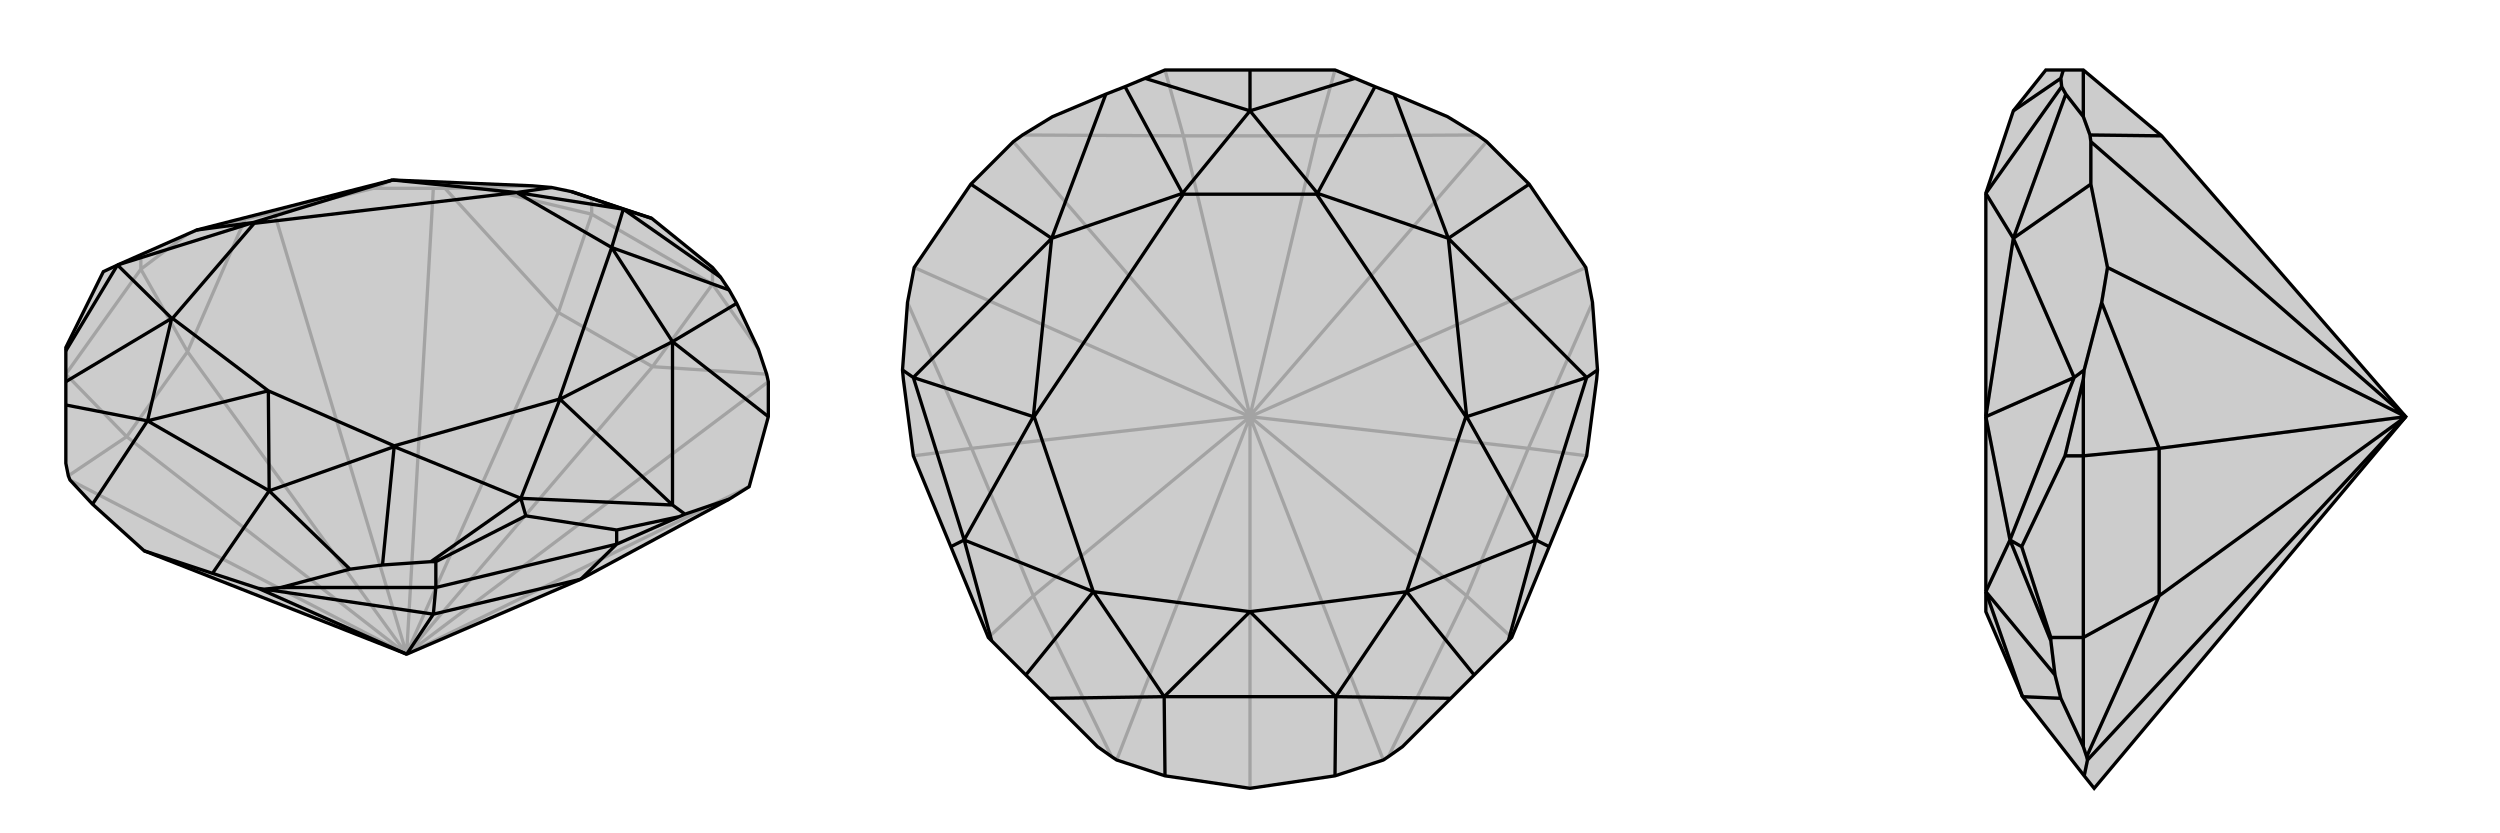
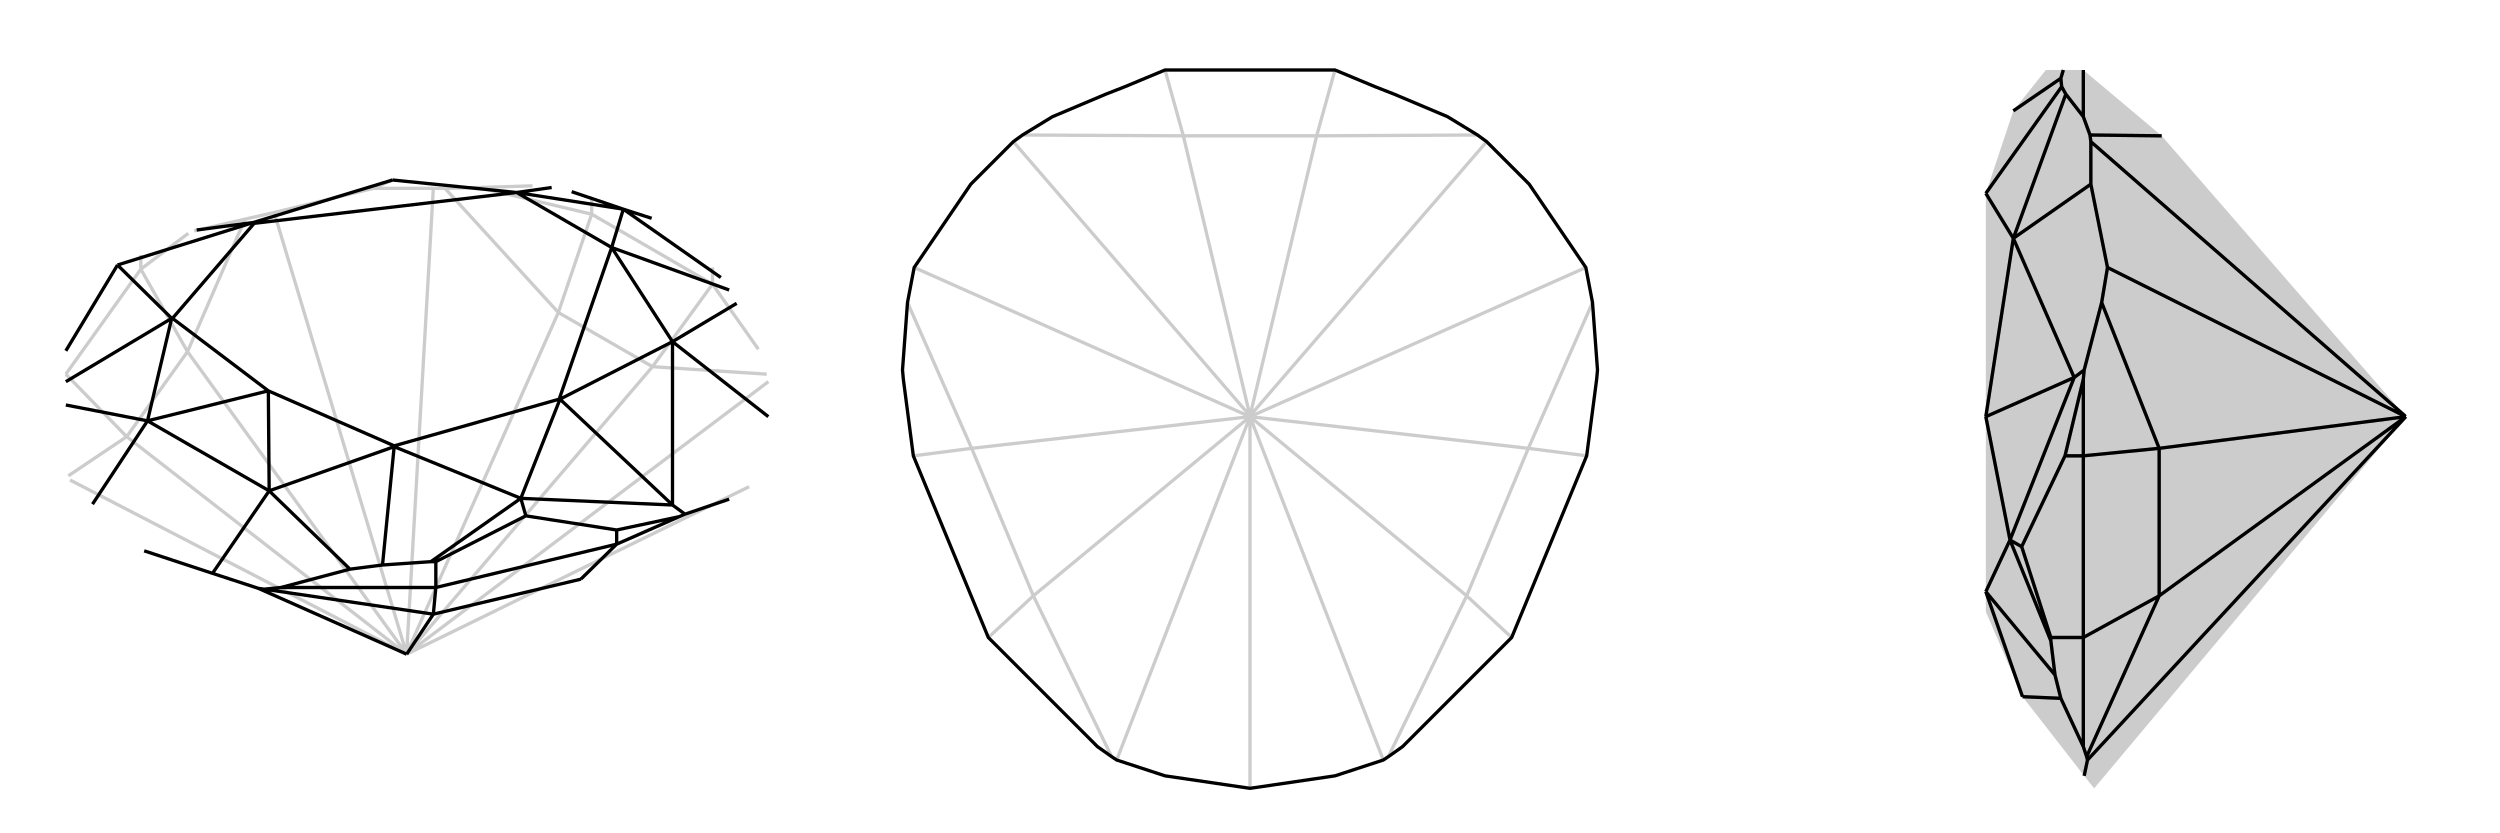
<svg xmlns="http://www.w3.org/2000/svg" viewBox="0 0 3000 1000">
  <g stroke="currentColor" stroke-width="4" fill="none" transform="translate(-12 -31)">
-     <path fill="currentColor" stroke="none" fill-opacity=".2" d="M709,726L887,630L911,615L934,531L934,489L932,480L922,450L896,395L887,379L877,364L867,352L794,293L722,269L698,261L674,256L651,254L483,247L248,307L153,349L136,357L91,448L91,452L91,489L91,517L91,587L94,602L96,607L123,636L185,692L500,816z" />
    <path stroke-opacity=".2" d="M181,354L181,337M722,288L722,269M867,372L867,352M91,480L181,354M91,480L164,555M181,354L238,311M181,354L237,453M722,288L587,256M867,372L922,450M722,288L867,372M722,288L682,406M867,372L795,471M500,816L96,607M164,555L94,602M164,555L237,453M500,816L164,555M500,816L341,286M237,453L306,294M500,816L237,453M500,816L911,615M500,815L532,257M682,406L546,257M501,815L934,489M795,471L932,480M500,816L500,815M500,816L501,815M682,406L795,471M682,406L500,815M795,471L501,815M587,256L651,254M532,257L460,257M587,256L546,257M532,257L546,257M341,286L460,257M306,294L245,308M341,286L306,294M460,257L483,247" />
-     <path d="M709,726L887,630L911,615L934,531L934,489L932,480L922,450L896,395L887,379L877,364L867,352L794,293L722,269L698,261L674,256L651,254L483,247L248,307L153,349L136,357L91,448L91,452L91,489L91,517L91,587L94,602L96,607L123,636L185,692L500,816z" />
    <path d="M535,736L535,705M752,684L752,667M535,736L349,736M535,736L752,684M535,736L532,768M752,684L827,651M752,684L709,726M500,816L322,737M532,768L329,738M532,768L709,726M500,816L532,768M794,293L760,282M887,630L834,648M934,531L819,441M752,667L643,650M752,667L827,651M827,651L834,648M834,648L819,637M535,705L529,705M535,705L643,650M643,650L637,629M349,736L432,714M322,737L267,719M349,736L329,738M322,737L329,738M185,692L267,719M123,636L189,536M267,719L335,620M698,261L760,282M877,364L760,282M674,256L632,262M896,395L819,441M887,379L746,328M819,637L819,441M248,307L316,298M819,637L637,629M819,637L684,510M91,452L153,349M529,705L471,709M529,705L637,629M91,517L189,536M91,489L218,413M432,714L471,709M432,714L335,620M471,709L485,567M189,536L335,620M760,282L632,262M760,282L746,328M483,247L632,262M483,247L316,298M632,262L632,262M819,441L746,328M819,441L684,510M746,328L746,328M153,349L316,298M153,349L218,413M316,298L317,299M637,629L684,510M637,629L485,567M684,510L683,510M218,413L189,536M189,536L334,500M218,413L219,413M485,567L335,620M335,620L334,500M485,567L485,566M632,262L746,328M632,262L317,299M746,328L683,510M317,299L219,413M683,510L485,566M334,500L219,413M334,500L485,566" />
  </g>
  <g stroke="currentColor" stroke-width="4" fill="none" transform="translate(1000 0)">
-     <path fill="currentColor" stroke="none" fill-opacity=".2" d="M500,84L602,84L626,94L650,104L673,113L737,140L773,162L784,170L835,221L903,321L911,363L917,444L916,455L904,547L859,656L814,765L810,769L769,810L741,838L683,896L666,908L660,912L602,931L500,946L398,931L340,912L334,908L317,896L259,838L231,810L190,769L186,765L141,656L96,547L84,455L83,444L89,363L97,321L165,221L216,170L227,162L263,140L327,113L350,104L374,94L398,84z" />
    <path stroke-opacity=".2" d="M500,500L500,946M186,765L240,715M814,765L760,715M96,547L166,538M904,547L834,538M398,84L420,163M602,84L580,163M500,500L340,912M240,715L334,908M500,500L660,912M760,715L666,908M240,715L166,538M500,500L240,715M760,715L834,538M500,500L760,715M500,500L97,321M166,538L89,363M500,500L166,538M500,500L903,321M834,538L911,363M500,500L834,538M500,499L216,170M420,163L227,162M500,499L784,170M580,163L773,162M500,500L500,499M500,500L500,499M420,163L580,163M420,163L500,499M580,163L500,499" />
    <path d="M500,84L602,84L626,94L650,104L673,113L737,140L773,162L784,170L835,221L903,321L911,363L917,444L916,455L904,547L859,656L814,765L810,769L769,810L741,838L683,896L666,908L660,912L602,931L500,946L398,931L340,912L334,908L317,896L259,838L231,810L190,769L186,765L141,656L96,547L84,455L83,444L89,363L97,321L165,221L216,170L227,162L263,140L327,113L350,104L374,94L398,84z" />
-     <path d="M500,84L500,133M165,221L262,286M835,221L738,286M83,444L96,453M917,444L904,453M141,656L157,648M859,656L843,648M398,931L397,836M602,931L603,836M374,94L500,133M626,94L500,133M327,113L262,286M350,104L419,232M673,113L738,286M650,104L581,232M96,453L262,286M904,453L738,286M96,453L157,648M96,453L240,500M904,453L843,648M904,453L760,500M190,769L157,648M810,769L843,648M259,838L397,836M231,810L312,710M741,838L603,836M769,810L688,710M397,836L603,836M500,133L419,232M500,133L581,232M262,286L419,232M262,286L240,500M419,232L420,233M738,286L581,232M738,286L760,500M581,232L580,233M157,648L240,500M157,648L312,710M240,500L241,500M843,648L760,500M843,648L688,710M760,500L759,500M312,710L397,836M397,836L500,734M312,710L312,710M688,710L603,836M603,836L500,734M688,710L688,710M420,233L580,233M420,233L241,500M580,233L759,500M241,500L312,710M759,500L688,710M500,734L312,710M500,734L688,710" />
  </g>
  <g stroke="currentColor" stroke-width="4" fill="none" transform="translate(2000 0)">
    <path fill="currentColor" stroke="none" fill-opacity=".2" d="M594,163L886,499L887,500L513,946L501,931L427,836L383,734L383,710L383,500L383,233L383,232L416,133L455,84L476,84L500,84z" />
    <path stroke-opacity=".2" d="M500,765L461,765M500,547L478,547M500,765L500,896M500,765L500,547M500,765L591,715M500,547L500,455M500,547L591,538M500,84L500,140M887,500L505,912M591,715L504,908M591,715L591,538M887,500L591,715M887,500L529,321M591,538L522,363M887,500L591,538M886,499L509,170M594,163L508,162M476,84L473,94M500,140L479,113M509,170L509,221M500,140L508,162M509,170L508,162M529,321L509,221M522,363L501,444M529,321L522,363M509,221L416,286M478,547L426,656M478,547L500,455M500,455L501,444M501,444L489,453M461,765L461,769M461,765L426,656M426,656L412,648M500,896L473,838M505,912L501,931M500,896L504,908M505,912L504,908M473,94L474,104M473,94L416,133M479,113L474,104M479,113L416,286M474,104L383,232M489,453L416,286M489,453L412,648M489,453L383,500M461,769L466,810M461,769L412,648M473,838L466,810M473,838L427,836M466,810L383,710M416,286L383,232M416,286L383,500M412,648L383,500M412,648L383,710M383,500L383,500M383,710L427,836M383,710L383,710" />
-     <path d="M594,163L886,499L887,500L513,946L501,931L427,836L383,734L383,710L383,500L383,233L383,232L416,133L455,84L476,84L500,84z" />
    <path d="M500,765L461,765M500,547L478,547M500,765L500,896M500,765L500,547M500,765L591,715M500,547L500,455M500,547L591,538M500,84L500,140M887,500L505,912M591,715L504,908M591,715L591,538M887,500L591,715M887,500L529,321M591,538L522,363M887,500L591,538M886,499L509,170M594,163L508,162M476,84L473,94M500,140L479,113M509,170L509,221M500,140L508,162M509,170L508,162M529,321L509,221M522,363L501,444M529,321L522,363M509,221L416,286M478,547L426,656M478,547L500,455M500,455L501,444M501,444L489,453M461,765L461,769M461,765L426,656M426,656L412,648M500,896L473,838M505,912L501,931M500,896L504,908M505,912L504,908M473,94L474,104M473,94L416,133M479,113L474,104M479,113L416,286M474,104L383,232M489,453L416,286M489,453L412,648M489,453L383,500M461,769L466,810M461,769L412,648M473,838L466,810M473,838L427,836M466,810L383,710M416,286L383,232M416,286L383,500M412,648L383,500M412,648L383,710M383,500L383,500M383,710L427,836M383,710L383,710" />
  </g>
</svg>